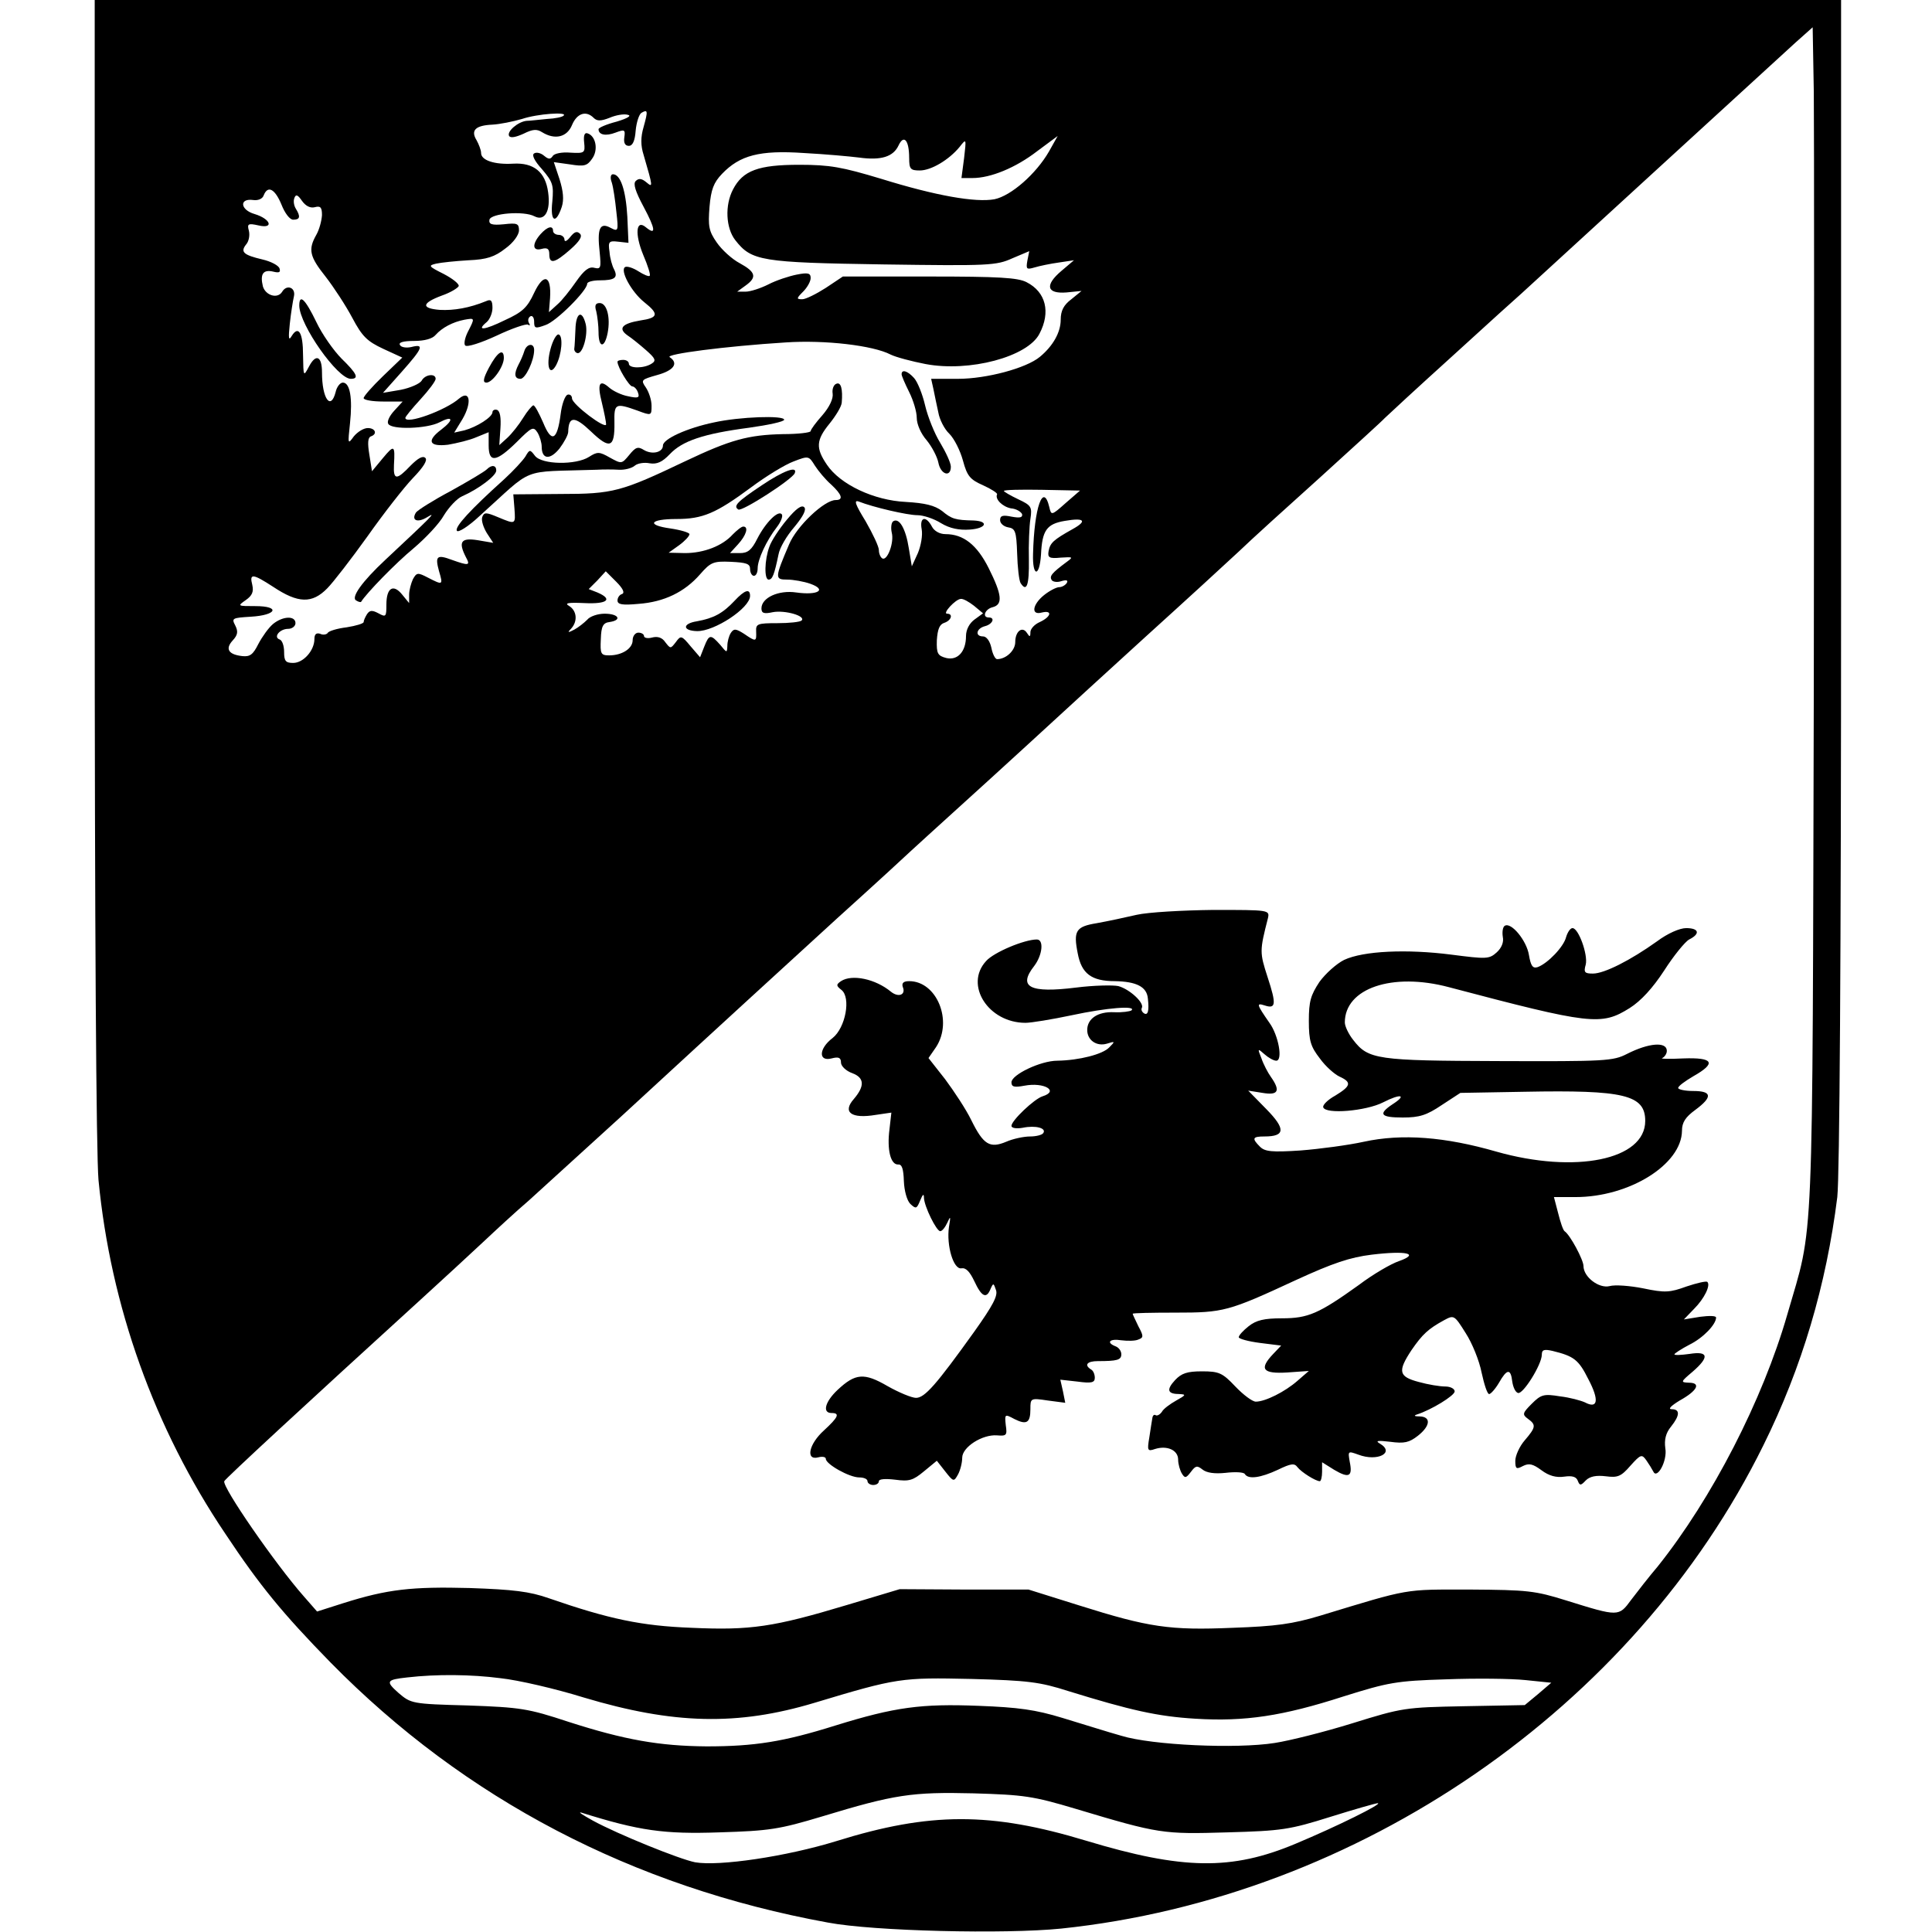
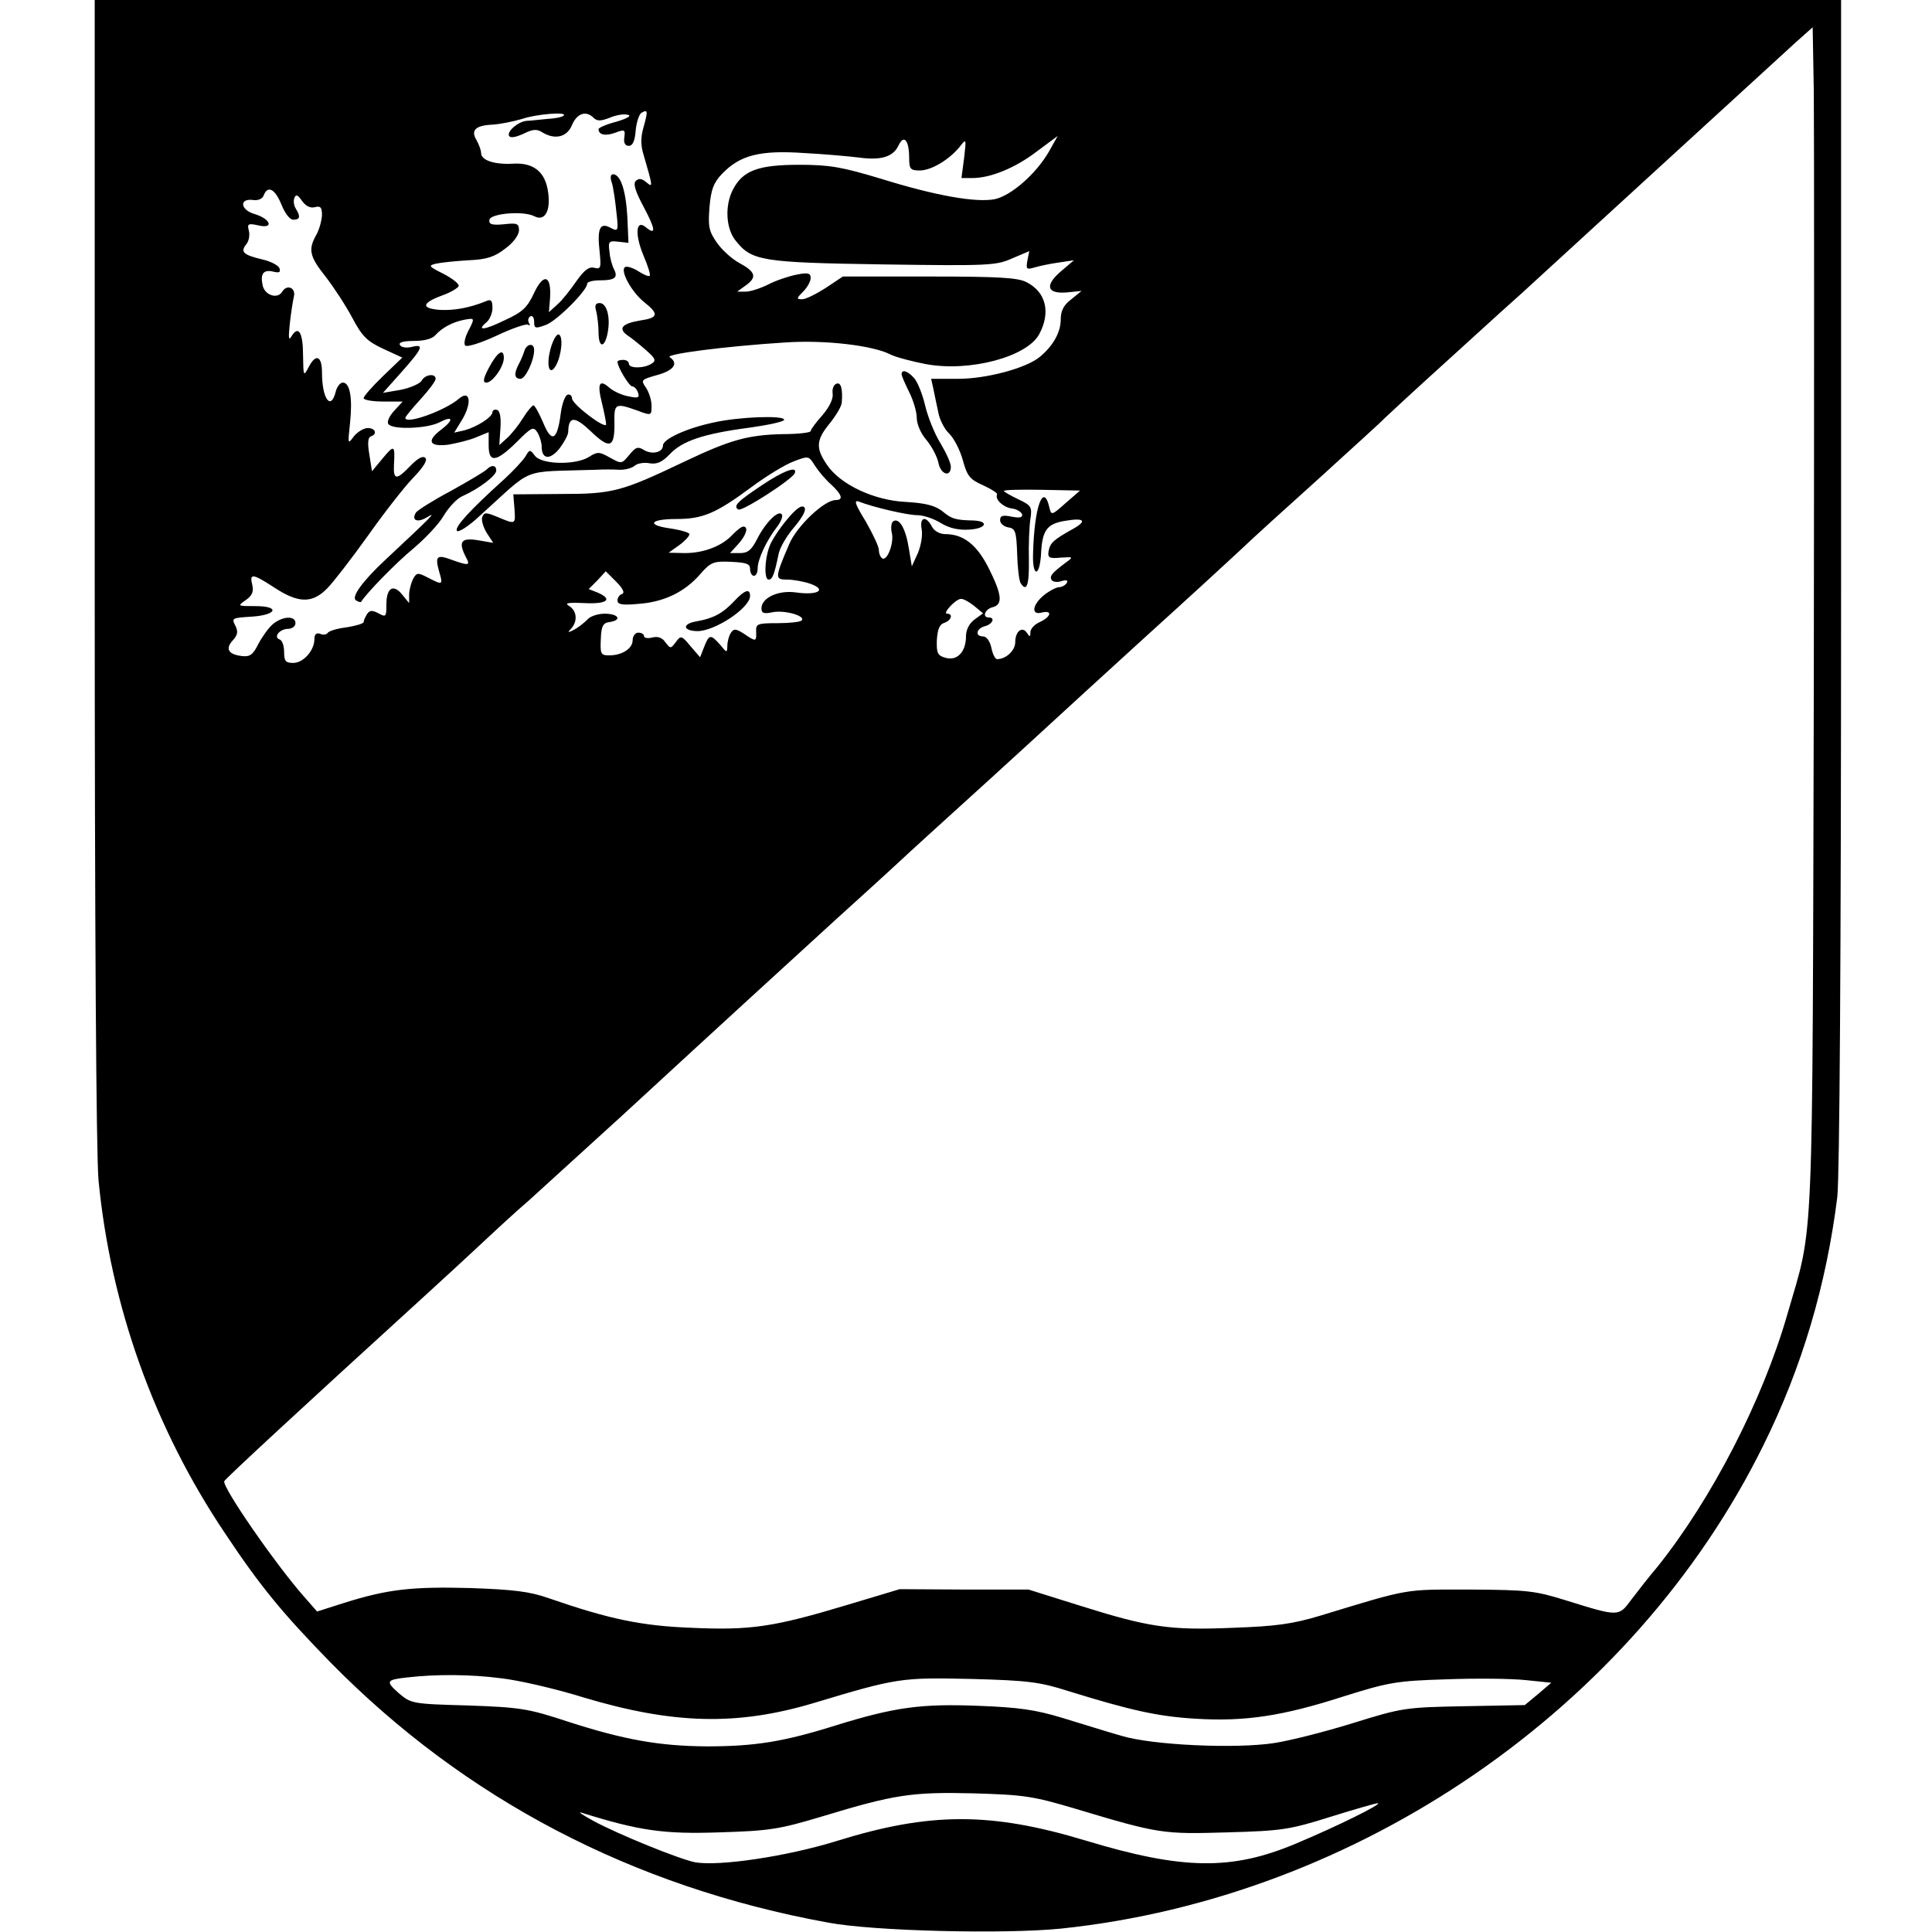
<svg xmlns="http://www.w3.org/2000/svg" version="1.0" width="510pt" height="510pt" viewBox="0 0 510 510" preserveAspectRatio="xMidYMid meet">
  <g transform="translate(0,510) scale(0.1,-0.1)" fill="#000000" stroke="none">
    <path d="M250 3598 c0 -957 4 -1543 10 -1613 32 -332 147 -655 335 -934 91 -137 151 -210 278 -340 354 -360 797 -592 1312 -686 121 -23 468 -31 616 -16 785 82 1512 582 1854 1276 102 206 166 423 195 655 6 55 10 617 10 1622 l0 1538 -2305 0 -2305 0 0 -1502z m4538 -303 c-4 -1540 1 -1419 -70 -1665 -65 -226 -199 -486 -342 -665 -23 -27 -54 -67 -70 -88 -33 -45 -33 -45 -171 -2 -83 26 -103 28 -255 29 -176 0 -155 4 -395 -69 -73 -22 -117 -28 -231 -32 -166 -7 -221 1 -405 59 l-134 42 -170 0 -170 1 -140 -42 c-193 -58 -254 -67 -409 -60 -133 5 -218 23 -377 78 -51 18 -94 23 -209 27 -153 4 -217 -3 -334 -40 l-69 -22 -35 40 c-75 85 -216 289 -210 304 3 7 215 203 518 479 58 53 132 121 165 152 33 31 87 81 121 110 33 30 143 130 245 223 317 292 379 348 569 522 102 92 190 173 196 179 12 11 37 34 209 190 60 55 135 123 165 151 30 28 141 129 245 224 105 95 215 196 245 224 30 29 127 117 215 196 88 80 165 150 170 156 6 6 86 80 180 165 93 85 175 159 181 164 17 16 673 616 723 662 l46 41 3 -171 c1 -95 1 -797 0 -1562z m-3089 1470 c-8 -27 -8 -49 0 -74 25 -86 25 -87 7 -72 -12 10 -20 11 -28 3 -7 -7 -1 -27 21 -68 31 -58 34 -77 6 -54 -26 22 -30 -17 -7 -73 12 -28 20 -53 17 -55 -2 -3 -16 3 -30 12 -14 9 -30 14 -35 11 -14 -9 17 -66 51 -93 39 -31 37 -41 -11 -48 -48 -8 -59 -21 -34 -39 11 -7 33 -25 49 -39 25 -22 28 -28 15 -36 -20 -13 -60 -13 -60 0 0 6 -7 10 -15 10 -8 0 -15 -2 -15 -5 0 -14 31 -65 39 -65 5 0 12 -7 15 -16 5 -14 1 -16 -26 -10 -17 3 -40 14 -50 23 -26 23 -32 10 -19 -41 6 -25 11 -50 11 -56 0 -15 -89 52 -90 68 0 8 -6 12 -12 10 -7 -3 -15 -26 -18 -51 -9 -70 -24 -77 -46 -23 -11 25 -22 46 -26 46 -3 0 -16 -15 -27 -33 -11 -18 -30 -42 -42 -53 l-21 -19 3 44 c2 29 -1 46 -9 49 -6 2 -12 -1 -12 -6 0 -13 -41 -39 -74 -48 l-27 -6 22 36 c25 43 20 78 -9 54 -35 -31 -142 -70 -142 -51 0 3 18 25 40 49 22 24 40 48 40 54 0 15 -28 12 -37 -5 -5 -8 -30 -19 -55 -24 l-47 -8 49 55 c56 63 61 75 26 66 -13 -3 -27 -1 -30 5 -5 7 8 11 37 11 28 0 49 6 57 16 17 19 45 34 76 40 28 5 28 5 9 -32 -8 -16 -11 -32 -7 -36 5 -5 42 7 83 26 40 19 78 32 83 29 5 -4 6 -1 2 5 -3 6 -2 13 4 17 5 3 10 -3 10 -14 0 -18 3 -19 30 -9 28 9 110 91 110 109 0 5 15 9 33 9 40 0 49 7 38 29 -5 9 -11 30 -12 46 -4 27 -2 30 23 27 l27 -3 -3 69 c-4 70 -18 112 -38 112 -6 0 -8 -9 -3 -22 4 -13 9 -47 12 -77 6 -52 5 -53 -16 -42 -28 15 -35 -3 -28 -65 4 -41 3 -45 -14 -41 -14 4 -27 -6 -48 -36 -16 -23 -38 -51 -50 -61 l-22 -20 3 37 c4 61 -17 67 -42 14 -18 -39 -31 -51 -77 -72 -55 -27 -77 -29 -48 -5 8 7 15 24 15 37 0 20 -4 24 -17 18 -44 -18 -85 -25 -122 -23 -50 4 -48 18 6 38 23 8 42 20 44 25 1 6 -17 20 -40 32 -40 20 -41 22 -20 27 13 3 52 7 86 9 48 2 69 9 97 31 21 15 36 36 36 48 0 18 -5 20 -40 16 -32 -3 -40 0 -38 12 4 17 91 24 119 9 27 -14 43 14 36 63 -7 54 -38 79 -92 76 -50 -3 -85 9 -85 28 0 8 -6 23 -12 34 -16 26 -3 39 42 41 19 1 54 8 78 15 42 14 121 19 110 9 -3 -4 -23 -8 -44 -9 -22 -2 -46 -5 -54 -5 -22 -2 -53 -28 -46 -40 4 -6 18 -3 38 6 24 12 35 13 49 4 34 -21 66 -13 79 19 13 31 37 39 57 19 9 -9 19 -9 42 0 16 7 38 11 48 8 11 -2 1 -9 -29 -18 -27 -7 -48 -16 -48 -20 0 -15 19 -19 45 -9 24 9 26 8 23 -13 -2 -14 2 -22 12 -22 10 0 16 13 18 40 2 22 9 43 15 47 17 10 18 6 6 -37z m701 -82 c0 -29 3 -33 28 -33 30 0 77 28 105 62 18 23 18 23 12 -29 l-7 -53 29 0 c48 0 114 27 171 71 l54 40 -23 -41 c-34 -59 -100 -117 -144 -126 -50 -9 -154 9 -299 54 -103 31 -135 37 -216 37 -108 0 -149 -15 -175 -65 -22 -42 -19 -102 6 -134 43 -55 68 -59 390 -64 279 -4 299 -3 341 16 l45 19 -5 -25 c-4 -23 -2 -24 19 -18 13 4 42 10 64 13 l40 6 -33 -28 c-45 -38 -39 -61 13 -57 l40 4 -27 -22 c-20 -15 -28 -30 -28 -54 0 -33 -20 -69 -55 -98 -36 -30 -141 -58 -216 -58 l-71 0 6 -27 c3 -16 9 -43 13 -62 3 -18 16 -44 29 -56 13 -13 29 -45 36 -71 11 -41 19 -50 53 -65 22 -10 39 -21 37 -24 -6 -13 15 -33 37 -37 14 -1 26 -9 29 -15 2 -9 -5 -11 -27 -7 -24 5 -31 3 -31 -9 0 -9 10 -17 21 -19 19 -3 22 -10 24 -69 1 -36 5 -71 9 -78 16 -25 23 -7 22 62 -1 39 1 88 4 107 5 32 2 36 -32 52 -21 10 -38 20 -38 22 0 3 45 4 101 3 l100 -2 -38 -33 c-37 -33 -38 -33 -43 -11 -16 67 -40 0 -43 -123 -2 -61 17 -63 21 -2 3 64 15 81 63 89 52 9 60 0 20 -22 -50 -28 -59 -36 -63 -58 -3 -17 2 -20 32 -17 33 2 34 2 15 -12 -39 -29 -45 -37 -39 -47 3 -5 15 -7 26 -3 14 4 18 2 14 -5 -4 -6 -13 -11 -20 -11 -7 0 -25 -9 -40 -21 -31 -25 -35 -54 -6 -46 29 7 25 -11 -5 -25 -14 -6 -25 -18 -25 -27 0 -13 -2 -13 -9 -2 -12 19 -31 5 -31 -24 0 -22 -24 -45 -48 -45 -5 0 -12 14 -15 30 -4 18 -13 30 -22 30 -22 0 -18 21 5 27 20 5 28 23 10 23 -18 0 -10 22 10 27 28 7 25 33 -10 103 -31 62 -67 90 -114 90 -15 0 -30 8 -36 20 -16 30 -33 25 -27 -7 3 -16 -2 -44 -10 -63 l-16 -35 -8 48 c-8 51 -25 81 -41 71 -5 -3 -7 -17 -4 -30 7 -26 -12 -76 -25 -68 -5 3 -9 13 -9 22 0 9 -16 43 -35 76 -27 44 -32 57 -18 52 38 -15 128 -36 155 -36 15 0 43 -9 62 -21 23 -14 48 -19 76 -17 43 3 52 22 10 24 -48 1 -58 4 -83 25 -20 15 -45 21 -96 24 -84 4 -173 46 -208 98 -30 44 -29 65 7 109 16 20 31 44 32 55 3 36 -2 55 -14 50 -7 -2 -12 -14 -10 -26 2 -13 -8 -35 -27 -57 -17 -19 -31 -38 -31 -42 0 -4 -33 -8 -73 -8 -92 -2 -139 -15 -257 -71 -170 -81 -191 -87 -330 -87 l-125 -1 3 -37 c3 -43 4 -43 -44 -23 -31 13 -36 13 -41 0 -3 -9 3 -27 12 -42 l17 -26 -41 7 c-44 7 -52 -4 -31 -45 12 -22 8 -23 -37 -7 -40 15 -45 10 -34 -30 11 -37 10 -37 -29 -17 -27 14 -30 14 -40 -4 -5 -11 -10 -29 -10 -41 l0 -22 -18 22 c-24 30 -42 18 -42 -26 0 -32 -1 -34 -21 -23 -17 9 -23 8 -30 -2 -5 -8 -9 -17 -9 -21 0 -4 -20 -10 -45 -14 -25 -3 -48 -10 -50 -15 -3 -4 -12 -6 -20 -2 -10 3 -15 -1 -15 -14 0 -30 -29 -63 -56 -63 -20 0 -24 5 -24 29 0 16 -5 31 -12 33 -17 6 0 28 23 28 10 0 19 7 19 15 0 20 -33 19 -59 -2 -12 -10 -29 -34 -39 -53 -14 -28 -22 -34 -42 -32 -37 4 -46 19 -26 41 14 15 15 24 7 40 -10 19 -8 20 41 23 69 4 79 28 12 28 -47 0 -48 0 -25 16 17 12 21 22 17 40 -8 31 1 30 55 -5 66 -44 103 -45 143 -4 15 15 63 77 106 137 43 61 97 130 120 154 28 29 39 47 33 53 -7 7 -20 -1 -39 -20 -37 -39 -46 -39 -44 2 3 52 1 54 -29 18 l-29 -35 -7 44 c-5 30 -4 45 4 48 18 6 12 22 -8 22 -11 0 -27 -10 -37 -22 -16 -22 -16 -21 -10 35 7 66 0 107 -19 107 -7 0 -16 -11 -19 -25 -13 -50 -36 -17 -36 52 0 43 -16 50 -34 16 -15 -28 -15 -28 -16 29 0 60 -12 80 -30 51 -8 -14 -9 -6 -5 32 3 28 8 60 11 73 5 23 -19 32 -31 12 -12 -20 -44 -10 -51 14 -8 33 1 45 27 39 16 -4 20 -2 17 8 -2 8 -23 19 -45 24 -51 12 -59 20 -43 40 7 8 10 24 7 36 -5 18 -2 20 25 14 42 -10 33 17 -10 30 -38 11 -41 42 -4 37 13 -2 25 3 28 12 11 28 30 17 47 -24 9 -23 22 -40 31 -40 18 0 20 8 7 29 -5 8 -7 20 -4 28 4 11 9 9 20 -7 10 -14 22 -20 34 -17 15 4 19 0 19 -21 -1 -15 -7 -38 -15 -52 -22 -39 -18 -57 25 -111 21 -27 53 -76 70 -108 26 -49 39 -62 82 -82 l50 -23 -51 -49 c-28 -27 -51 -53 -51 -58 0 -5 23 -9 52 -9 l51 0 -22 -24 c-13 -14 -20 -29 -16 -35 9 -16 102 -13 135 4 36 19 39 7 5 -19 -40 -30 -32 -46 18 -40 23 4 57 12 75 20 l32 13 0 -35 c0 -47 20 -44 74 9 40 40 44 42 55 25 6 -10 11 -27 11 -37 0 -34 22 -36 47 -5 12 16 23 36 23 44 1 42 17 42 60 1 50 -48 63 -43 62 23 -1 51 2 53 61 32 37 -14 37 -13 37 13 0 15 -7 36 -15 48 -14 20 -12 21 30 33 44 12 57 31 33 47 -14 8 147 29 306 39 104 7 231 -8 277 -32 14 -7 56 -18 92 -25 116 -22 270 19 301 80 30 57 17 110 -34 136 -23 12 -73 15 -257 15 l-228 0 -45 -30 c-25 -16 -53 -30 -62 -30 -16 0 -16 2 2 20 11 11 20 27 20 36 0 13 -7 15 -37 9 -20 -4 -54 -15 -75 -26 -20 -10 -47 -19 -60 -19 l-22 0 22 16 c31 22 27 36 -15 59 -21 11 -48 36 -61 55 -21 30 -23 43 -19 94 4 46 11 64 33 87 47 49 99 63 216 55 57 -3 122 -9 146 -12 58 -8 90 2 104 32 14 30 28 14 28 -33z m-206 -862 c29 -27 33 -41 12 -41 -30 0 -103 -69 -123 -117 -38 -89 -38 -93 -5 -93 16 0 44 -5 61 -11 45 -16 20 -31 -37 -23 -47 7 -92 -14 -92 -42 0 -13 7 -15 30 -10 32 6 88 -10 76 -22 -4 -4 -33 -7 -64 -7 -53 0 -57 -2 -56 -22 1 -27 0 -28 -32 -6 -22 14 -27 14 -35 2 -5 -8 -9 -23 -9 -34 -1 -19 -1 -19 -19 3 -25 28 -29 28 -42 -5 l-11 -28 -25 29 c-24 29 -26 29 -39 11 -14 -18 -14 -18 -28 0 -8 12 -20 16 -35 12 -11 -3 -21 -1 -21 4 0 5 -7 9 -15 9 -8 0 -15 -9 -15 -20 0 -22 -28 -40 -62 -40 -22 0 -24 4 -22 43 1 34 6 43 23 45 34 5 24 22 -13 22 -18 0 -39 -7 -46 -16 -8 -8 -23 -20 -34 -26 -17 -9 -19 -8 -8 3 17 19 15 46 -5 59 -14 8 -5 10 40 8 60 -3 76 10 34 28 l-23 9 23 23 22 24 28 -28 c17 -17 23 -29 15 -32 -7 -2 -12 -10 -12 -17 0 -11 13 -13 56 -9 67 5 121 31 162 78 28 32 35 35 81 33 41 -2 51 -5 51 -19 0 -10 5 -18 10 -18 6 0 10 9 10 20 0 23 23 73 51 109 10 13 16 28 13 33 -9 13 -43 -21 -65 -64 -15 -30 -25 -38 -46 -38 l-26 0 21 23 c22 24 29 47 14 47 -5 0 -17 -10 -28 -21 -27 -30 -76 -49 -126 -49 l-43 1 28 20 c15 11 27 24 27 29 0 4 -23 11 -50 15 -65 9 -55 25 16 25 69 0 104 15 196 83 40 30 91 61 113 69 39 15 40 15 56 -11 9 -14 28 -37 43 -50z m377 -320 l24 -20 -22 -16 c-14 -10 -23 -27 -23 -44 0 -41 -22 -65 -52 -58 -23 6 -26 12 -25 47 2 29 7 42 20 46 18 6 24 24 7 24 -13 0 22 38 36 39 7 1 22 -8 35 -18z m-1250 -2831 c47 -5 146 -28 220 -51 237 -71 406 -75 609 -14 219 66 229 67 414 63 150 -4 181 -8 256 -32 165 -51 236 -67 336 -73 130 -8 230 7 391 59 118 37 139 41 270 45 78 3 172 2 210 -2 l68 -7 -35 -30 -35 -29 -160 -3 c-156 -3 -163 -4 -295 -45 -74 -23 -166 -46 -205 -52 -101 -16 -324 -6 -405 19 -36 10 -105 32 -155 47 -72 22 -117 28 -221 32 -152 6 -221 -3 -379 -52 -137 -43 -213 -55 -340 -55 -124 1 -216 17 -365 65 -106 35 -126 38 -265 43 -148 4 -150 5 -183 33 -35 31 -32 35 23 41 78 9 169 8 246 -2z m1519 -345 c220 -66 230 -67 400 -62 143 4 164 7 272 41 64 20 120 36 125 36 14 -1 -107 -61 -217 -107 -169 -71 -298 -69 -553 8 -251 76 -412 76 -659 -1 -133 -41 -310 -67 -373 -56 -41 8 -204 74 -270 110 -27 15 -41 24 -30 21 153 -48 218 -57 364 -52 132 4 158 8 271 42 191 58 237 65 400 61 133 -4 156 -7 270 -41z" />
-     <path d="M3000 2685 c-30 -7 -77 -17 -105 -22 -55 -9 -62 -20 -50 -80 10 -53 36 -73 98 -73 57 -1 84 -15 87 -45 4 -34 0 -46 -10 -40 -6 4 -8 10 -6 14 8 13 -32 50 -62 58 -14 3 -65 2 -112 -4 -121 -15 -154 1 -110 57 22 29 26 70 7 70 -33 0 -114 -34 -134 -57 -58 -63 6 -163 104 -163 15 0 70 9 122 20 93 20 171 26 158 13 -4 -3 -25 -6 -46 -5 -43 2 -71 -17 -71 -47 0 -27 25 -44 52 -36 22 7 22 6 6 -10 -17 -18 -79 -34 -137 -35 -44 0 -121 -37 -121 -57 0 -12 7 -14 34 -9 52 10 93 -14 48 -28 -22 -7 -82 -64 -82 -78 0 -6 13 -8 30 -5 34 7 63 -1 54 -14 -3 -5 -19 -9 -35 -9 -16 0 -45 -6 -63 -14 -43 -18 -60 -8 -92 57 -14 29 -46 77 -69 108 l-44 56 20 29 c45 69 2 174 -71 174 -15 0 -20 -5 -17 -15 9 -21 -11 -29 -31 -13 -41 34 -103 47 -132 28 -13 -9 -13 -12 1 -23 26 -20 11 -100 -23 -127 -37 -28 -38 -63 -3 -54 19 5 25 2 25 -11 0 -9 13 -22 30 -28 32 -12 33 -34 4 -68 -31 -35 -7 -53 58 -42 l41 6 -5 -44 c-7 -54 3 -94 23 -93 10 1 14 -12 15 -44 1 -25 8 -51 17 -60 15 -14 17 -13 26 9 7 17 10 19 10 7 1 -23 33 -88 43 -88 5 0 13 10 19 23 8 18 9 17 4 -12 -7 -49 12 -113 33 -109 12 2 22 -9 34 -34 19 -41 32 -48 43 -20 7 16 8 15 14 -3 6 -15 -8 -41 -57 -110 -101 -141 -131 -175 -154 -175 -11 0 -45 14 -75 31 -62 36 -85 34 -132 -10 -33 -31 -41 -61 -16 -61 23 0 18 -11 -20 -46 -40 -36 -49 -80 -15 -71 11 3 20 1 20 -4 0 -14 62 -49 88 -49 12 0 22 -4 22 -10 0 -5 7 -10 15 -10 8 0 15 4 15 10 0 6 18 7 43 4 37 -5 47 -2 76 22 l34 28 22 -28 c22 -28 23 -28 34 -8 6 11 11 31 11 44 0 28 53 62 92 59 25 -2 27 0 23 27 -3 29 -3 30 23 16 32 -16 42 -10 42 26 0 29 0 30 46 23 l46 -6 -6 30 -7 31 45 -5 c37 -5 46 -3 46 10 0 9 -4 19 -10 22 -19 12 -10 22 18 22 51 0 62 3 62 18 0 9 -7 18 -15 21 -26 10 -16 21 15 16 16 -2 37 -2 45 2 14 5 14 9 0 35 -8 17 -15 31 -15 33 0 2 51 3 113 3 127 0 139 3 318 86 98 45 143 60 200 67 91 11 128 3 72 -17 -21 -7 -69 -35 -106 -63 -106 -76 -134 -88 -203 -88 -47 0 -68 -5 -88 -21 -14 -11 -26 -24 -26 -29 0 -4 25 -11 56 -15 l56 -7 -21 -22 c-38 -40 -28 -53 37 -49 l57 4 -30 -26 c-33 -29 -85 -55 -110 -55 -9 0 -33 18 -54 40 -34 36 -43 40 -88 40 -39 0 -54 -5 -71 -23 -24 -26 -20 -37 12 -37 18 -1 16 -3 -9 -17 -16 -9 -34 -22 -38 -30 -5 -7 -12 -11 -16 -9 -4 3 -8 0 -9 -7 -1 -7 -5 -29 -8 -51 -6 -35 -5 -38 15 -31 32 10 61 -3 61 -28 0 -12 5 -29 10 -37 8 -13 11 -12 24 5 12 16 16 17 30 6 11 -9 32 -12 61 -9 25 3 48 2 51 -3 9 -15 42 -10 87 11 35 17 44 18 52 7 10 -13 48 -37 59 -37 3 0 6 11 6 25 l0 25 32 -20 c39 -23 49 -18 41 21 -5 29 -5 29 23 19 50 -19 97 5 57 29 -14 8 -6 9 27 5 37 -5 50 -2 73 16 33 26 35 50 5 51 -14 0 -17 2 -8 5 38 12 100 50 100 61 0 7 -11 13 -25 13 -14 0 -45 5 -70 12 -53 14 -56 28 -19 84 29 42 44 56 86 79 26 14 27 14 57 -34 17 -26 36 -73 42 -104 7 -32 15 -57 20 -57 4 0 16 13 26 30 21 37 31 38 35 3 2 -14 8 -28 15 -30 13 -5 63 75 63 101 0 13 6 15 28 10 57 -14 69 -23 95 -75 29 -55 25 -79 -9 -61 -11 5 -40 13 -66 16 -43 7 -50 5 -75 -20 -24 -24 -25 -28 -10 -39 22 -16 22 -22 -8 -57 -14 -16 -25 -41 -25 -54 0 -22 3 -23 20 -14 16 8 26 6 49 -11 20 -15 39 -20 60 -17 21 3 32 0 36 -11 5 -13 8 -13 21 1 11 11 28 14 53 11 31 -4 40 -1 65 28 27 30 30 31 42 14 7 -10 15 -23 18 -29 10 -23 38 28 32 61 -3 22 1 40 15 57 24 30 24 46 2 46 -11 0 -2 9 21 23 47 26 57 47 24 47 -22 1 -22 2 10 29 45 39 42 55 -8 47 -22 -3 -40 -4 -40 -1 0 2 18 14 39 25 37 18 71 54 71 72 0 5 -19 5 -42 2 l-43 -7 27 28 c27 27 44 62 35 71 -3 3 -28 -3 -55 -12 -44 -16 -57 -17 -114 -5 -35 7 -75 10 -89 6 -28 -7 -69 24 -69 53 0 16 -35 82 -50 92 -4 3 -11 24 -17 48 l-11 42 57 0 c142 0 280 86 281 175 0 22 9 36 35 55 46 34 45 50 -5 50 -22 0 -40 4 -40 8 0 5 18 18 40 31 62 35 53 50 -27 47 -38 -2 -62 -1 -55 1 6 3 12 11 12 19 0 25 -48 21 -105 -8 -37 -19 -57 -20 -338 -19 -323 1 -345 4 -385 56 -12 15 -22 36 -22 46 0 90 125 133 275 93 375 -99 402 -102 477 -55 30 19 61 53 91 99 25 39 55 76 66 82 30 15 26 30 -8 30 -17 0 -49 -14 -77 -35 -70 -50 -139 -85 -169 -85 -22 0 -25 3 -19 24 6 26 -19 96 -35 96 -6 0 -13 -11 -17 -24 -6 -25 -48 -69 -75 -79 -13 -4 -18 3 -23 32 -6 38 -47 88 -64 77 -5 -3 -7 -16 -5 -29 3 -14 -3 -29 -16 -41 -20 -18 -27 -18 -120 -6 -117 15 -232 10 -283 -14 -20 -10 -49 -36 -65 -58 -23 -35 -28 -51 -28 -103 0 -53 5 -68 29 -99 15 -21 39 -42 52 -48 33 -15 30 -25 -11 -50 -20 -11 -34 -25 -32 -31 6 -19 113 -10 158 13 47 24 64 20 25 -5 -39 -26 -32 -35 27 -35 44 0 63 6 103 33 l49 32 170 3 c262 5 318 -8 318 -77 0 -103 -185 -140 -393 -81 -135 39 -249 48 -350 26 -41 -9 -116 -19 -167 -23 -76 -5 -94 -3 -107 10 -22 22 -20 27 12 27 55 0 56 20 5 72 l-48 49 38 -6 c41 -7 48 5 22 42 -8 11 -20 34 -25 49 -11 27 -10 27 8 11 10 -9 24 -17 31 -17 18 0 6 67 -18 100 -34 49 -35 53 -13 46 30 -10 32 2 8 75 -21 65 -21 69 1 155 5 22 3 22 -144 22 -82 -1 -172 -6 -203 -13z" />
-     <path d="M1542 4724 c3 -28 1 -29 -36 -27 -22 2 -43 -2 -47 -9 -6 -9 -11 -9 -23 1 -8 7 -20 10 -26 6 -7 -4 1 -20 21 -42 28 -33 31 -41 27 -85 -6 -53 9 -62 25 -14 6 19 4 41 -6 73 l-15 45 43 -6 c37 -6 45 -4 58 15 17 23 10 60 -12 67 -8 3 -11 -6 -9 -24z" />
-     <path d="M1427 4482 c-23 -26 -22 -46 3 -39 15 4 20 0 20 -14 0 -27 14 -24 55 12 25 22 33 35 26 42 -8 8 -15 5 -26 -9 -8 -10 -15 -14 -15 -6 0 6 -7 12 -15 12 -8 0 -15 5 -15 10 0 16 -15 12 -33 -8z" />
-     <path d="M1574 4278 c3 -13 6 -38 6 -55 0 -42 16 -43 24 -2 8 41 -2 79 -21 79 -11 0 -14 -6 -9 -22z" />
-     <path d="M1519 4230 c-1 -22 -2 -44 -3 -50 -1 -5 3 -11 8 -12 14 -4 29 49 22 77 -10 39 -26 29 -27 -15z" />
+     <path d="M1574 4278 c3 -13 6 -38 6 -55 0 -42 16 -43 24 -2 8 41 -2 79 -21 79 -11 0 -14 -6 -9 -22" />
    <path d="M1453 4178 c-12 -45 -2 -73 15 -42 15 28 19 77 7 81 -6 2 -16 -16 -22 -39z" />
    <path d="M1384 4173 c-3 -10 -10 -26 -15 -35 -13 -25 -11 -38 5 -38 13 0 36 48 36 76 0 20 -20 17 -26 -3z" />
    <path d="M1291 4130 c-16 -30 -17 -40 -7 -40 16 0 46 42 46 65 0 27 -17 16 -39 -25z" />
-     <path d="M790 4293 c1 -51 101 -193 136 -193 23 0 16 14 -24 53 -21 21 -52 65 -67 97 -29 60 -45 76 -45 43z" />
    <path d="M2380 4112 c0 -4 9 -25 20 -47 11 -22 20 -52 20 -68 0 -17 11 -42 26 -59 14 -17 28 -44 31 -59 6 -32 33 -40 33 -11 0 10 -13 38 -28 63 -15 24 -33 69 -40 99 -7 30 -20 62 -29 72 -17 19 -33 24 -33 10z" />
    <path d="M1885 3985 c-72 -15 -135 -44 -135 -61 0 -18 -28 -25 -50 -12 -16 10 -22 8 -39 -13 -20 -24 -20 -24 -51 -7 -28 16 -33 16 -55 2 -34 -22 -125 -21 -143 3 -13 17 -14 17 -25 -2 -7 -11 -32 -38 -56 -60 -90 -81 -131 -126 -125 -136 3 -6 30 11 59 38 149 134 103 116 310 123 17 1 43 1 58 0 16 -1 35 4 43 11 7 6 25 9 39 6 19 -3 33 3 53 24 33 35 88 54 210 70 50 7 92 16 92 21 0 12 -117 8 -185 -7z" />
    <path d="M1285 3861 c-6 -6 -48 -31 -95 -57 -47 -25 -88 -51 -92 -57 -13 -21 4 -28 30 -12 26 16 13 3 -111 -113 -61 -57 -91 -99 -77 -107 6 -4 12 -5 13 -4 14 23 92 103 138 141 32 27 69 66 81 88 13 21 34 44 48 50 43 19 90 54 90 68 0 14 -12 16 -25 3z" />
    <path d="M2011 3819 c-66 -44 -76 -55 -62 -64 10 -6 143 80 149 96 8 20 -29 7 -87 -32z" />
    <path d="M2077 3728 c-20 -24 -41 -56 -46 -71 -13 -35 -14 -87 -2 -87 10 0 15 13 26 66 3 18 22 50 42 73 24 29 32 46 26 52 -7 7 -22 -4 -46 -33z" />
    <path d="M1939 3514 c-31 -33 -55 -46 -99 -54 -39 -6 -39 -25 0 -26 46 -1 140 61 140 93 0 20 -14 16 -41 -13z" />
  </g>
</svg>